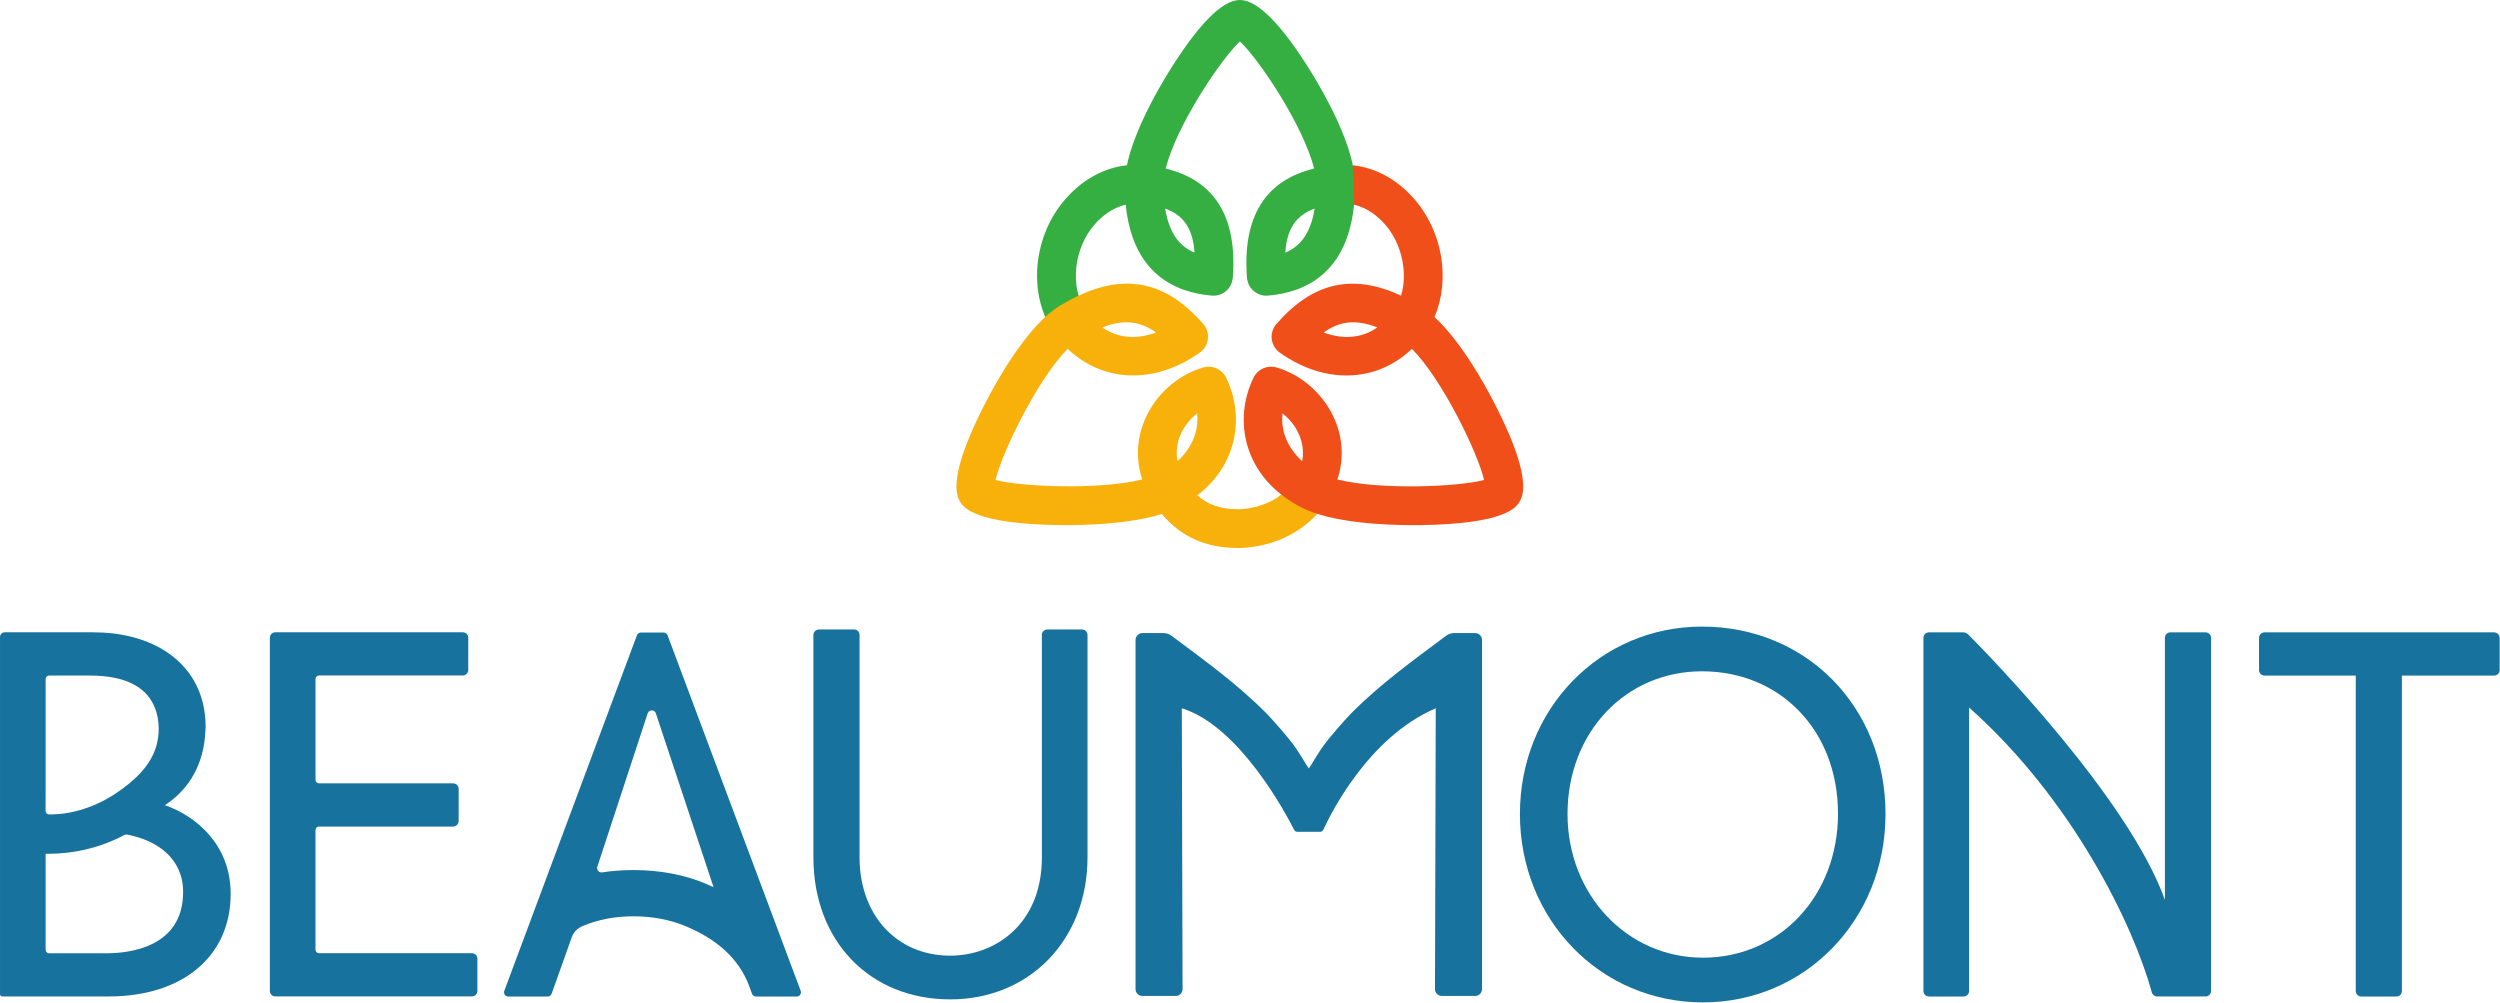
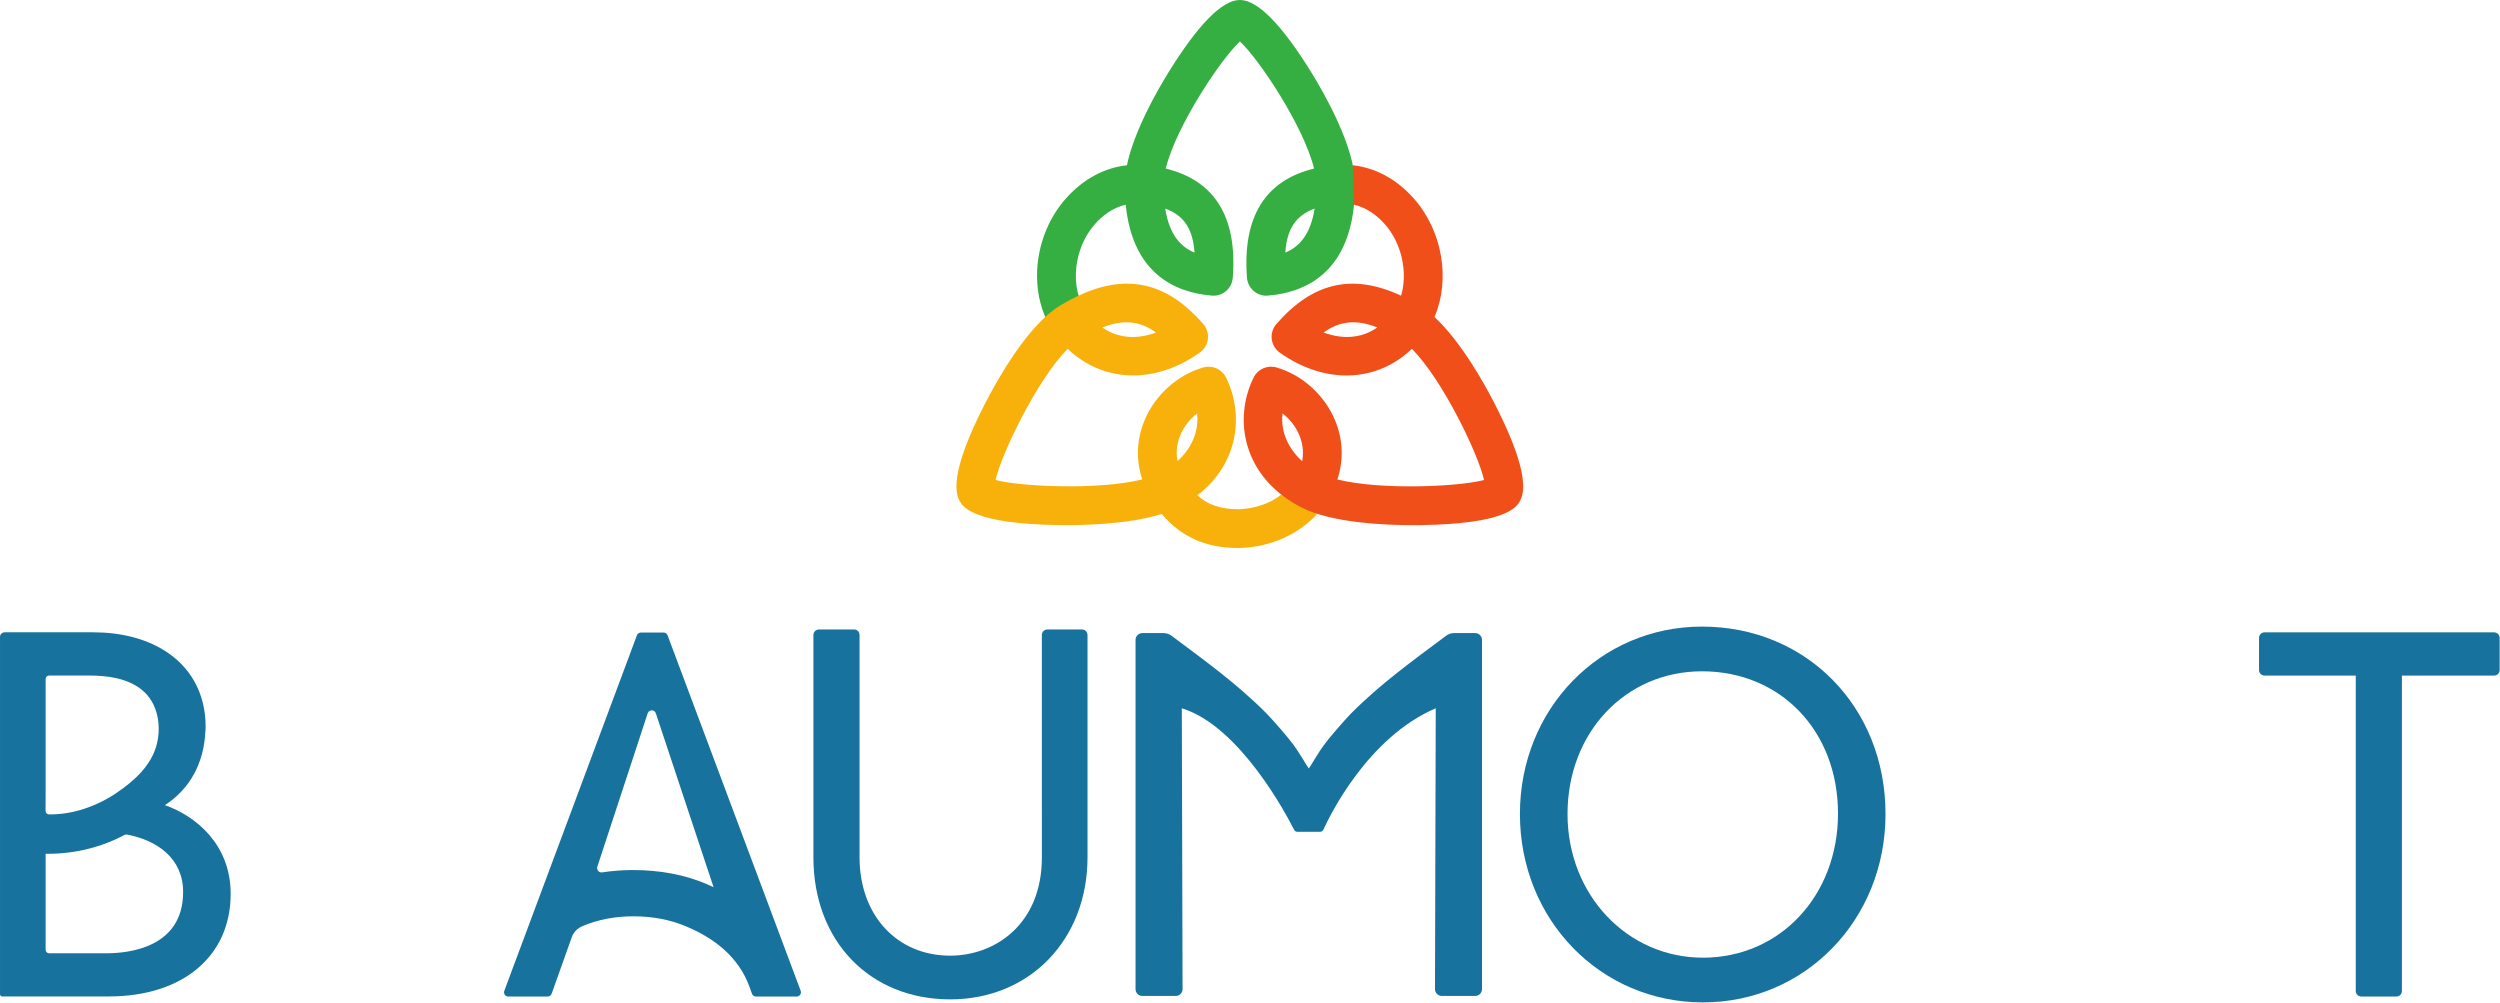
<svg xmlns="http://www.w3.org/2000/svg" width="498.75" height="200" version="1.2" viewBox="0 0 374.06 150">
  <defs>
    <clipPath>
      <rect width="128" height="37" />
    </clipPath>
    <clipPath>
      <path d="m1 0.273h2v361.3h-2z" />
    </clipPath>
    <clipPath id="clip14">
      <rect width="4" height="362" />
    </clipPath>
    <g clip-path="url(#clip14)" />
    <clipPath>
      <path d="m0.055 1h445.71v2h-445.71z" />
    </clipPath>
    <clipPath id="clip16">
      <rect width="446" height="4" />
    </clipPath>
    <g clip-path="url(#clip16)" />
    <clipPath>
-       <path d="m0.055 1h445.71v2h-445.71z" />
-     </clipPath>
+       </clipPath>
    <clipPath id="clip18">
      <rect width="446" height="4" />
    </clipPath>
    <g clip-path="url(#clip18)" />
    <clipPath>
      <rect width="11" height="5" />
    </clipPath>
    <clipPath>
-       <rect width="4" height="11" />
-     </clipPath>
+       </clipPath>
    <clipPath>
      <rect width="110" height="56" />
    </clipPath>
    <clipPath>
      <path d="m0.055 1h445.71v2h-445.71z" />
    </clipPath>
    <clipPath id="clip23">
      <rect width="446" height="4" />
    </clipPath>
    <g clip-path="url(#clip23)" />
    <clipPath>
      <rect width="12" height="5" />
    </clipPath>
    <clipPath>
      <rect width="5" height="12" />
    </clipPath>
    <clipPath>
      <rect width="11" height="5" />
    </clipPath>
    <clipPath id="clip34-0">
      <path d="m388 358h19v23.57h-19z" />
    </clipPath>
    <clipPath id="clip35-1">
      <path d="m427 358h23v23.57h-23z" />
    </clipPath>
    <clipPath id="clip36-2">
      <path d="m356.61 358h15.387v23.57h-15.387z" />
    </clipPath>
    <clipPath id="clip37-8">
-       <path d="m373 358h14v23.57h-14z" />
-     </clipPath>
+       </clipPath>
    <clipPath id="clip38-1">
      <path d="m407 358h18v23.57h-18z" />
    </clipPath>
    <clipPath id="clip39-0">
      <path d="m451 358h24v23.57h-24z" />
    </clipPath>
    <clipPath id="clip40-9">
      <path d="m497 358h15.773v23.57h-15.773z" />
    </clipPath>
    <clipPath id="clip41-7">
      <path d="m476 358h19v23.57h-19z" />
    </clipPath>
    <clipPath id="clip42-5">
      <path d="m421 318.95h21v22.051h-21z" />
    </clipPath>
  </defs>
  <g transform="scale(2.395)">
    <g>
      <g transform="translate(-356.61 -318.95)" clip-path="url(#clip34-0)">
        <path d="m400.71 374.16c-1.363-0.57-2.883-0.855-4.551-0.855-0.633 0-1.309 0.051-1.93 0.145-0.203 0.031-0.367-0.16-0.301-0.355l3.148-9.59c0.086-0.234 0.418-0.234 0.504 0l3.609 10.871c-0.156-0.074-0.348-0.16-0.48-0.215m5.922 6.688-8.316-22.211c-0.039-0.102-0.137-0.172-0.25-0.172h-1.414c-0.109 0-0.211 0.07-0.25 0.172l-8.285 22.211c-0.066 0.176 0.062 0.359 0.25 0.359h2.453c0.113 0 0.215-0.07 0.254-0.176l1.262-3.543c0.113-0.309 0.352-0.547 0.652-0.672v-4e-3c0.973-0.414 2.039-0.617 3.199-0.617 1.18 0 2.266 0.203 3.258 0.617 1.762 0.73 3.305 1.906 3.988 3.785l0.156 0.434c0.035 0.105 0.141 0.176 0.25 0.176h2.543c0.188 0 0.316-0.184 0.25-0.359" fill="#17739e" />
      </g>
      <g transform="translate(-356.61 -318.95)" clip-path="url(#clip35-1)">
        <path d="m447.46 358.5c-0.188 0-0.367 0.062-0.512 0.172-2.062 1.543-4.086 2.988-5.938 4.856-0.391 0.398-1.363 1.512-1.691 1.969-0.176 0.25-0.348 0.504-0.508 0.766-0.09 0.141-0.176 0.285-0.262 0.43-0.035 0.059 0 0-0.172 0.266-0.176-0.266-0.141-0.207-0.176-0.266-0.086-0.145-0.172-0.289-0.262-0.43-0.16-0.262-0.332-0.516-0.508-0.766-0.328-0.457-1.301-1.57-1.691-1.969-1.852-1.867-3.875-3.312-5.934-4.856-0.148-0.109-0.328-0.172-0.516-0.172h-1.309c-0.238 0-0.43 0.195-0.43 0.43v21.812c0 0.238 0.191 0.43 0.43 0.43h2.082c0.234 0 0.43-0.195 0.426-0.43l-0.047-17.543c3.621 1.113 6.547 6.664 7.012 7.586 0.039 0.082 0.121 0.133 0.211 0.133h1.41c0.094 0 0.176-0.055 0.215-0.141 0.402-0.883 2.769-5.758 7.016-7.578l-0.047 17.543c-4e-3 0.234 0.191 0.43 0.426 0.43h2.082c0.238 0 0.43-0.191 0.43-0.43v-21.812c0-0.234-0.191-0.43-0.43-0.43z" fill="#17739e" />
      </g>
      <g transform="translate(-356.61 -318.95)" clip-path="url(#clip36-2)">
        <path d="m368.05 374.7c-0.016 3.434-3.356 3.805-4.789 3.805h-3.582c-0.121 0-0.219-0.098-0.219-0.219v-5.996h0.125c1.758 0 3.398-0.426 4.828-1.191 0.027-4e-3 0.066-8e-3 0.098-0.016 1.91 0.348 3.539 1.492 3.539 3.594v0.023m-8.59-6.434v-6.894c0-0.121 0.098-0.219 0.219-0.219h2.496c1.137 0 2.422 0.164 3.324 0.918 0.969 0.801 1.195 2.188 0.91 3.356-0.332 1.348-1.434 2.328-2.543 3.074-1.219 0.82-2.719 1.348-4.199 1.328-0.117-4e-3 -0.211-0.098-0.211-0.219 0-0.395 4e-3 -1.227 4e-3 -1.344m7.449 0.984c1.539-0.988 2.43-2.598 2.527-4.551 8e-3 -0.117 0.019-0.23 0.019-0.352 0-2.109-0.965-3.777-2.633-4.793-1.16-0.707-2.652-1.102-4.406-1.102h-5.512c-0.164 0-0.297 0.133-0.297 0.297v22.305c0 0.082 0.07 0.148 0.152 0.148h6.648c4.625 0 7.613-2.516 7.613-6.406 0-3.102-2.191-4.875-4.113-5.547" fill="#17739e" />
      </g>
      <g transform="translate(-356.61 -318.95)" clip-path="url(#clip37-8)">
        <path d="m376.54 370.59h8.375c0.191 0 0.348-0.152 0.348-0.344v-2.012c0-0.191-0.156-0.344-0.348-0.344h-8.375c-0.121 0-0.219-0.098-0.219-0.219v-6.301c0-0.121 0.098-0.219 0.219-0.219h8.98c0.188 0 0.344-0.152 0.344-0.344v-2.012c0-0.191-0.156-0.344-0.344-0.344h-11.707c-0.191 0-0.344 0.152-0.344 0.344v22.062c0 0.191 0.152 0.344 0.344 0.344h12.277c0.191 0 0.344-0.152 0.344-0.344v-2.012c0-0.191-0.152-0.344-0.344-0.344h-9.551c-0.121 0-0.219-0.098-0.219-0.219v-7.477c0-0.121 0.098-0.219 0.219-0.219" fill="#17739e" />
      </g>
      <g transform="translate(-356.61 -318.95)" clip-path="url(#clip38-1)">
        <path d="m421.7 372.51c0 4.223-2.969 6.144-5.727 6.144-3.336 0-5.664-2.527-5.664-6.144v-13.891c0-0.191-0.152-0.344-0.344-0.344h-2.191c-0.191 0-0.348 0.152-0.348 0.344v13.891c0 5.227 3.516 8.875 8.547 8.875 4.969 0 8.578-3.731 8.578-8.875v-13.891c0-0.191-0.156-0.344-0.344-0.344h-2.164c-0.191 0-0.344 0.152-0.344 0.344z" fill="#17739e" />
      </g>
      <g transform="translate(-356.61 -318.95)" clip-path="url(#clip39-0)">
        <path d="m463 378.78c-4.746 0-8.461-3.941-8.461-8.977 0-5.082 3.609-8.914 8.402-8.914 4.922 0 8.496 3.734 8.496 8.887 0 5.133-3.629 9.004-8.438 9.004m-0.059-20.684c-6.379 0-11.375 5.144-11.375 11.707 0 6.602 5.023 11.77 11.434 11.77 6.398 0 11.406-5.168 11.406-11.77 0-6.672-4.926-11.707-11.465-11.707" fill="#17739e" />
      </g>
      <g transform="translate(-356.61 -318.95)" clip-path="url(#clip40-9)">
        <path d="m497.74 358.8v2.012c0 0.191 0.152 0.344 0.344 0.344h5.699v19.707c0 0.191 0.156 0.344 0.344 0.344h2.195c0.188 0 0.344-0.152 0.344-0.344v-19.707h5.762c0.188 0 0.344-0.152 0.344-0.344v-2.012c0-0.191-0.156-0.344-0.344-0.344h-14.344c-0.191 0-0.344 0.152-0.344 0.344" fill="#17739e" />
      </g>
      <g transform="translate(-356.61 -318.95)" clip-path="url(#clip41-7)">
-         <path d="m491.86 375.17c-2.269-6.359-11.066-15.355-12.281-16.574-0.09-0.094-0.211-0.141-0.336-0.141h-2.121c-0.191 0-0.348 0.152-0.348 0.344v22.062c0 0.191 0.156 0.344 0.348 0.344h2.16c0.191 0 0.344-0.152 0.344-0.344v-17.707c6.465 5.742 10.273 13.605 11.418 17.801 0.039 0.141 0.184 0.25 0.332 0.25h3.019c0.191 0 0.348-0.152 0.348-0.344v-22.062c0-0.191-0.156-0.344-0.348-0.344h-2.191c-0.191 0-0.344 0.152-0.344 0.344z" fill="#17739e" />
-       </g>
+         </g>
      <g transform="translate(-356.61 -318.95)" clip-path="url(#clip42-5)">
        <path d="m438.74 331.98c-1.176 0.43-1.734 1.273-1.832 2.75 0.852-0.348 1.57-1.102 1.832-2.75m-9.336 0c0.262 1.648 0.977 2.402 1.832 2.75-0.102-1.477-0.656-2.32-1.832-2.75m-5.934 8.301c-0.375 0-0.746-0.176-0.98-0.504-1.703-2.379-1.379-6.09 0.73-8.449 1.066-1.191 2.383-1.895 3.793-2.055 0.453-2.16 1.906-4.684 2.594-5.797 1.859-3.004 3.359-4.527 4.465-4.527 1.102 0 2.606 1.523 4.465 4.527 0.816 1.324 2.719 4.648 2.727 6.981v0.035c-8e-3 5.352-2.961 6.723-5.441 6.926-0.324 0.031-0.641-0.074-0.883-0.285-0.246-0.207-0.398-0.504-0.426-0.828-0.289-3.785 1.121-6.078 4.191-6.824-0.652-2.66-3.445-6.84-4.633-7.941-1.191 1.102-3.981 5.281-4.637 7.941 3.074 0.746 4.484 3.039 4.191 6.824-0.027 0.324-0.176 0.621-0.422 0.828-0.246 0.211-0.562 0.316-0.883 0.285-2.277-0.188-4.953-1.355-5.383-5.68-0.848 0.195-1.488 0.723-1.914 1.203-1.344 1.496-1.602 3.984-0.57 5.43 0.387 0.543 0.262 1.297-0.281 1.684-0.211 0.152-0.457 0.227-0.703 0.227" fill="#35ae42" />
      </g>
    </g>
    <path d="m68.863 20.457c1.059 0.738 2.262 0.723 3.359 0.316-1.023-0.734-2.055-0.828-3.359-0.316m5.922 5.371c-0.453 0.355-0.824 0.828-1.047 1.355-0.168 0.406-0.301 0.969-0.176 1.629 0.82-0.75 1.363-1.801 1.223-2.984m7.508 6.273c-1.387 1.531-3.356 2.121-4.922 2.133h-0.07c-1.965 0-3.547-0.711-4.719-2.125-2.129 0.672-5.113 0.715-6.43 0.695-5.34-0.078-5.973-1.129-6.184-1.473-0.566-0.945-0.019-3.043 1.629-6.231 0.727-1.406 2.629-4.797 4.625-6.008 8e-3 -4e-3 0.016-8e-3 0.023-0.012 3.547-2.133 6.383-1.762 8.926 1.164 0.227 0.258 0.328 0.598 0.289 0.938-0.039 0.34-0.223 0.645-0.5 0.84-2.828 2.016-6.062 1.875-8.258-0.23-1.926 1.941-4.144 6.582-4.508 8.195 1.527 0.41 6.41 0.648 9.164-0.035-0.398-1.219-0.352-2.504 0.148-3.699 0.66-1.578 2.066-2.844 3.672-3.297 0.562-0.16 1.156 0.102 1.414 0.625 1.137 2.301 0.801 5.379-1.789 7.363 0.664 0.605 1.477 0.867 2.547 0.871 0.316-4e-3 1.621-0.066 2.695-0.914z" fill="#f8b00a" />
    <path d="m82.691 20.773c1.094 0.406 2.301 0.422 3.356-0.316-1.305-0.512-2.336-0.418-3.356 0.316m-2.566 5.055c-0.141 1.184 0.402 2.234 1.227 2.988 0.125-0.664-0.012-1.227-0.18-1.633-0.219-0.527-0.594-1-1.047-1.355m8.168 6.981c-1.742 0-5.059-0.137-6.945-1.086-3.703-1.875-4.328-5.512-3.027-8.141 0.258-0.523 0.852-0.785 1.414-0.629 1.605 0.457 3.012 1.723 3.668 3.297 0.504 1.199 0.551 2.484 0.148 3.703 2.758 0.688 7.637 0.445 9.164 0.035-0.359-1.613-2.578-6.254-4.508-8.195-2.195 2.106-5.43 2.246-8.258 0.234-0.277-0.199-0.457-0.504-0.5-0.844-0.039-0.34 0.066-0.68 0.289-0.938 2.266-2.606 4.766-3.184 7.793-1.773 0.43-1.43 0.051-3.277-1.027-4.481-0.43-0.48-1.07-1.008-1.914-1.203l-0.078-2.465c1.414 0.156 2.731 0.863 3.793 2.055 1.828 2.043 2.316 5.098 1.312 7.426 1.637 1.512 3.086 4.109 3.699 5.297 1.648 3.188 2.195 5.285 1.625 6.231-0.207 0.344-0.84 1.395-6.18 1.473-0.137 4e-3 -0.297 4e-3 -0.469 4e-3" fill="#f04f19" />
  </g>
</svg>